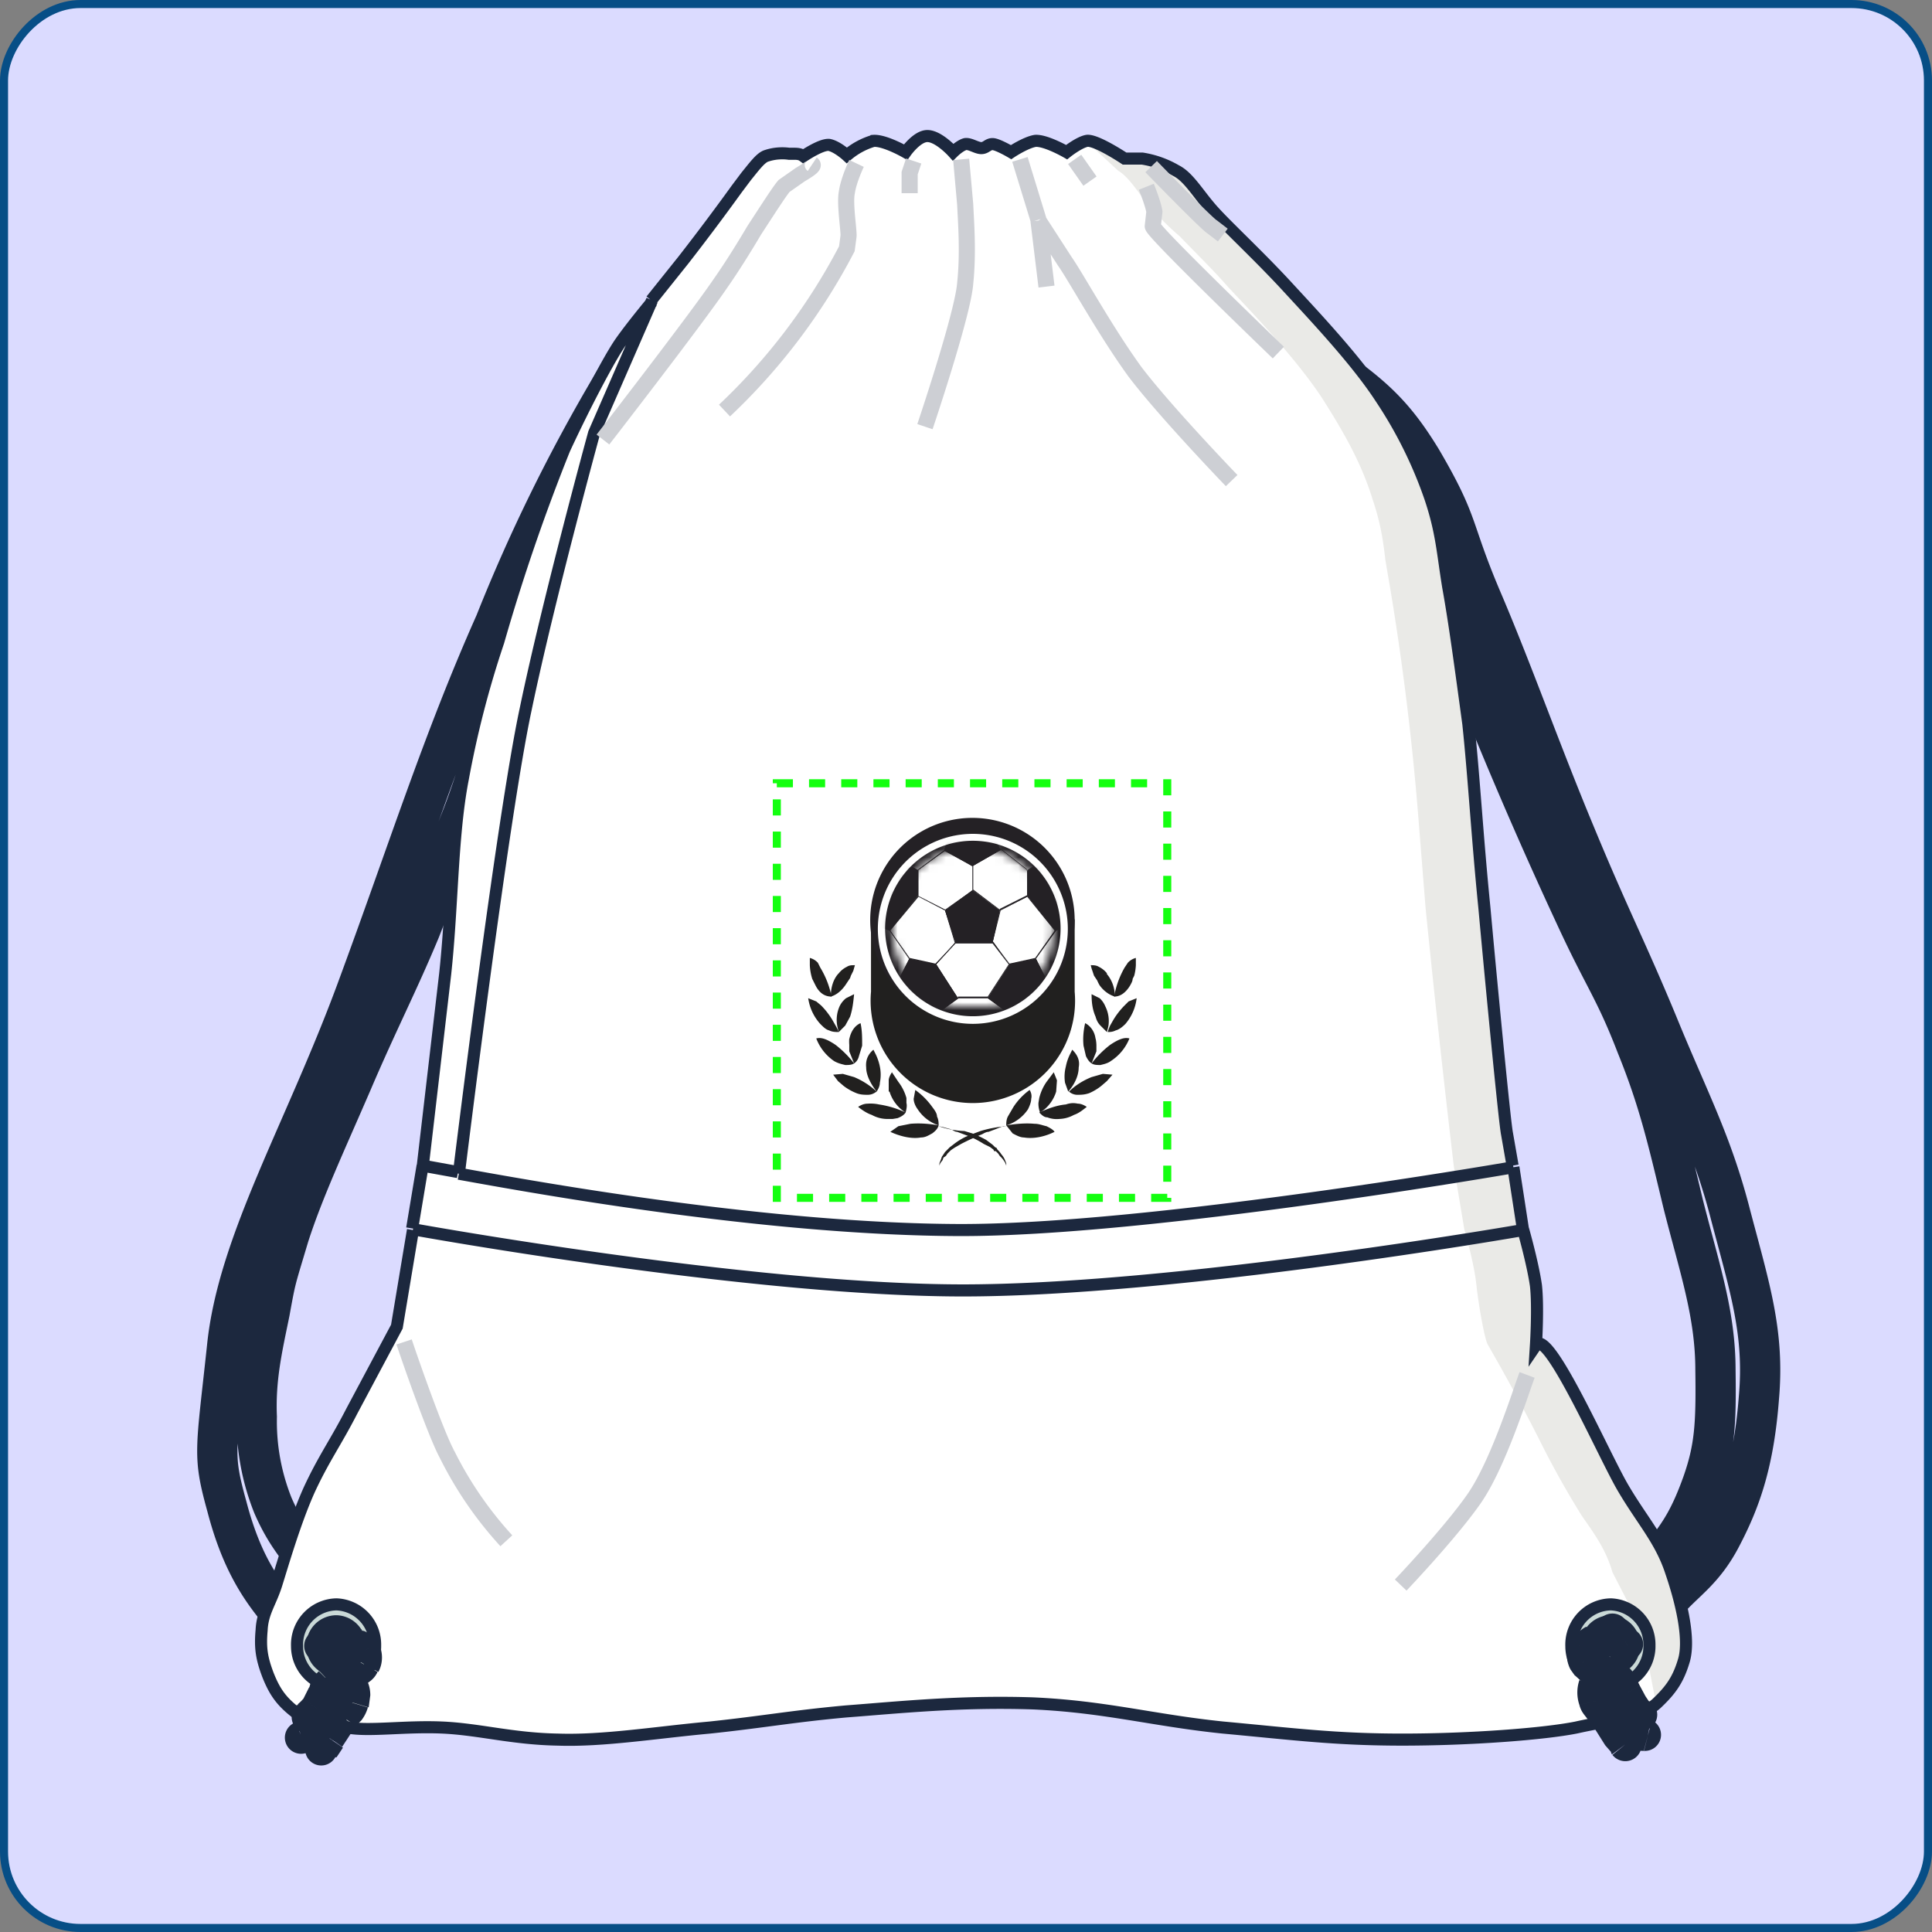
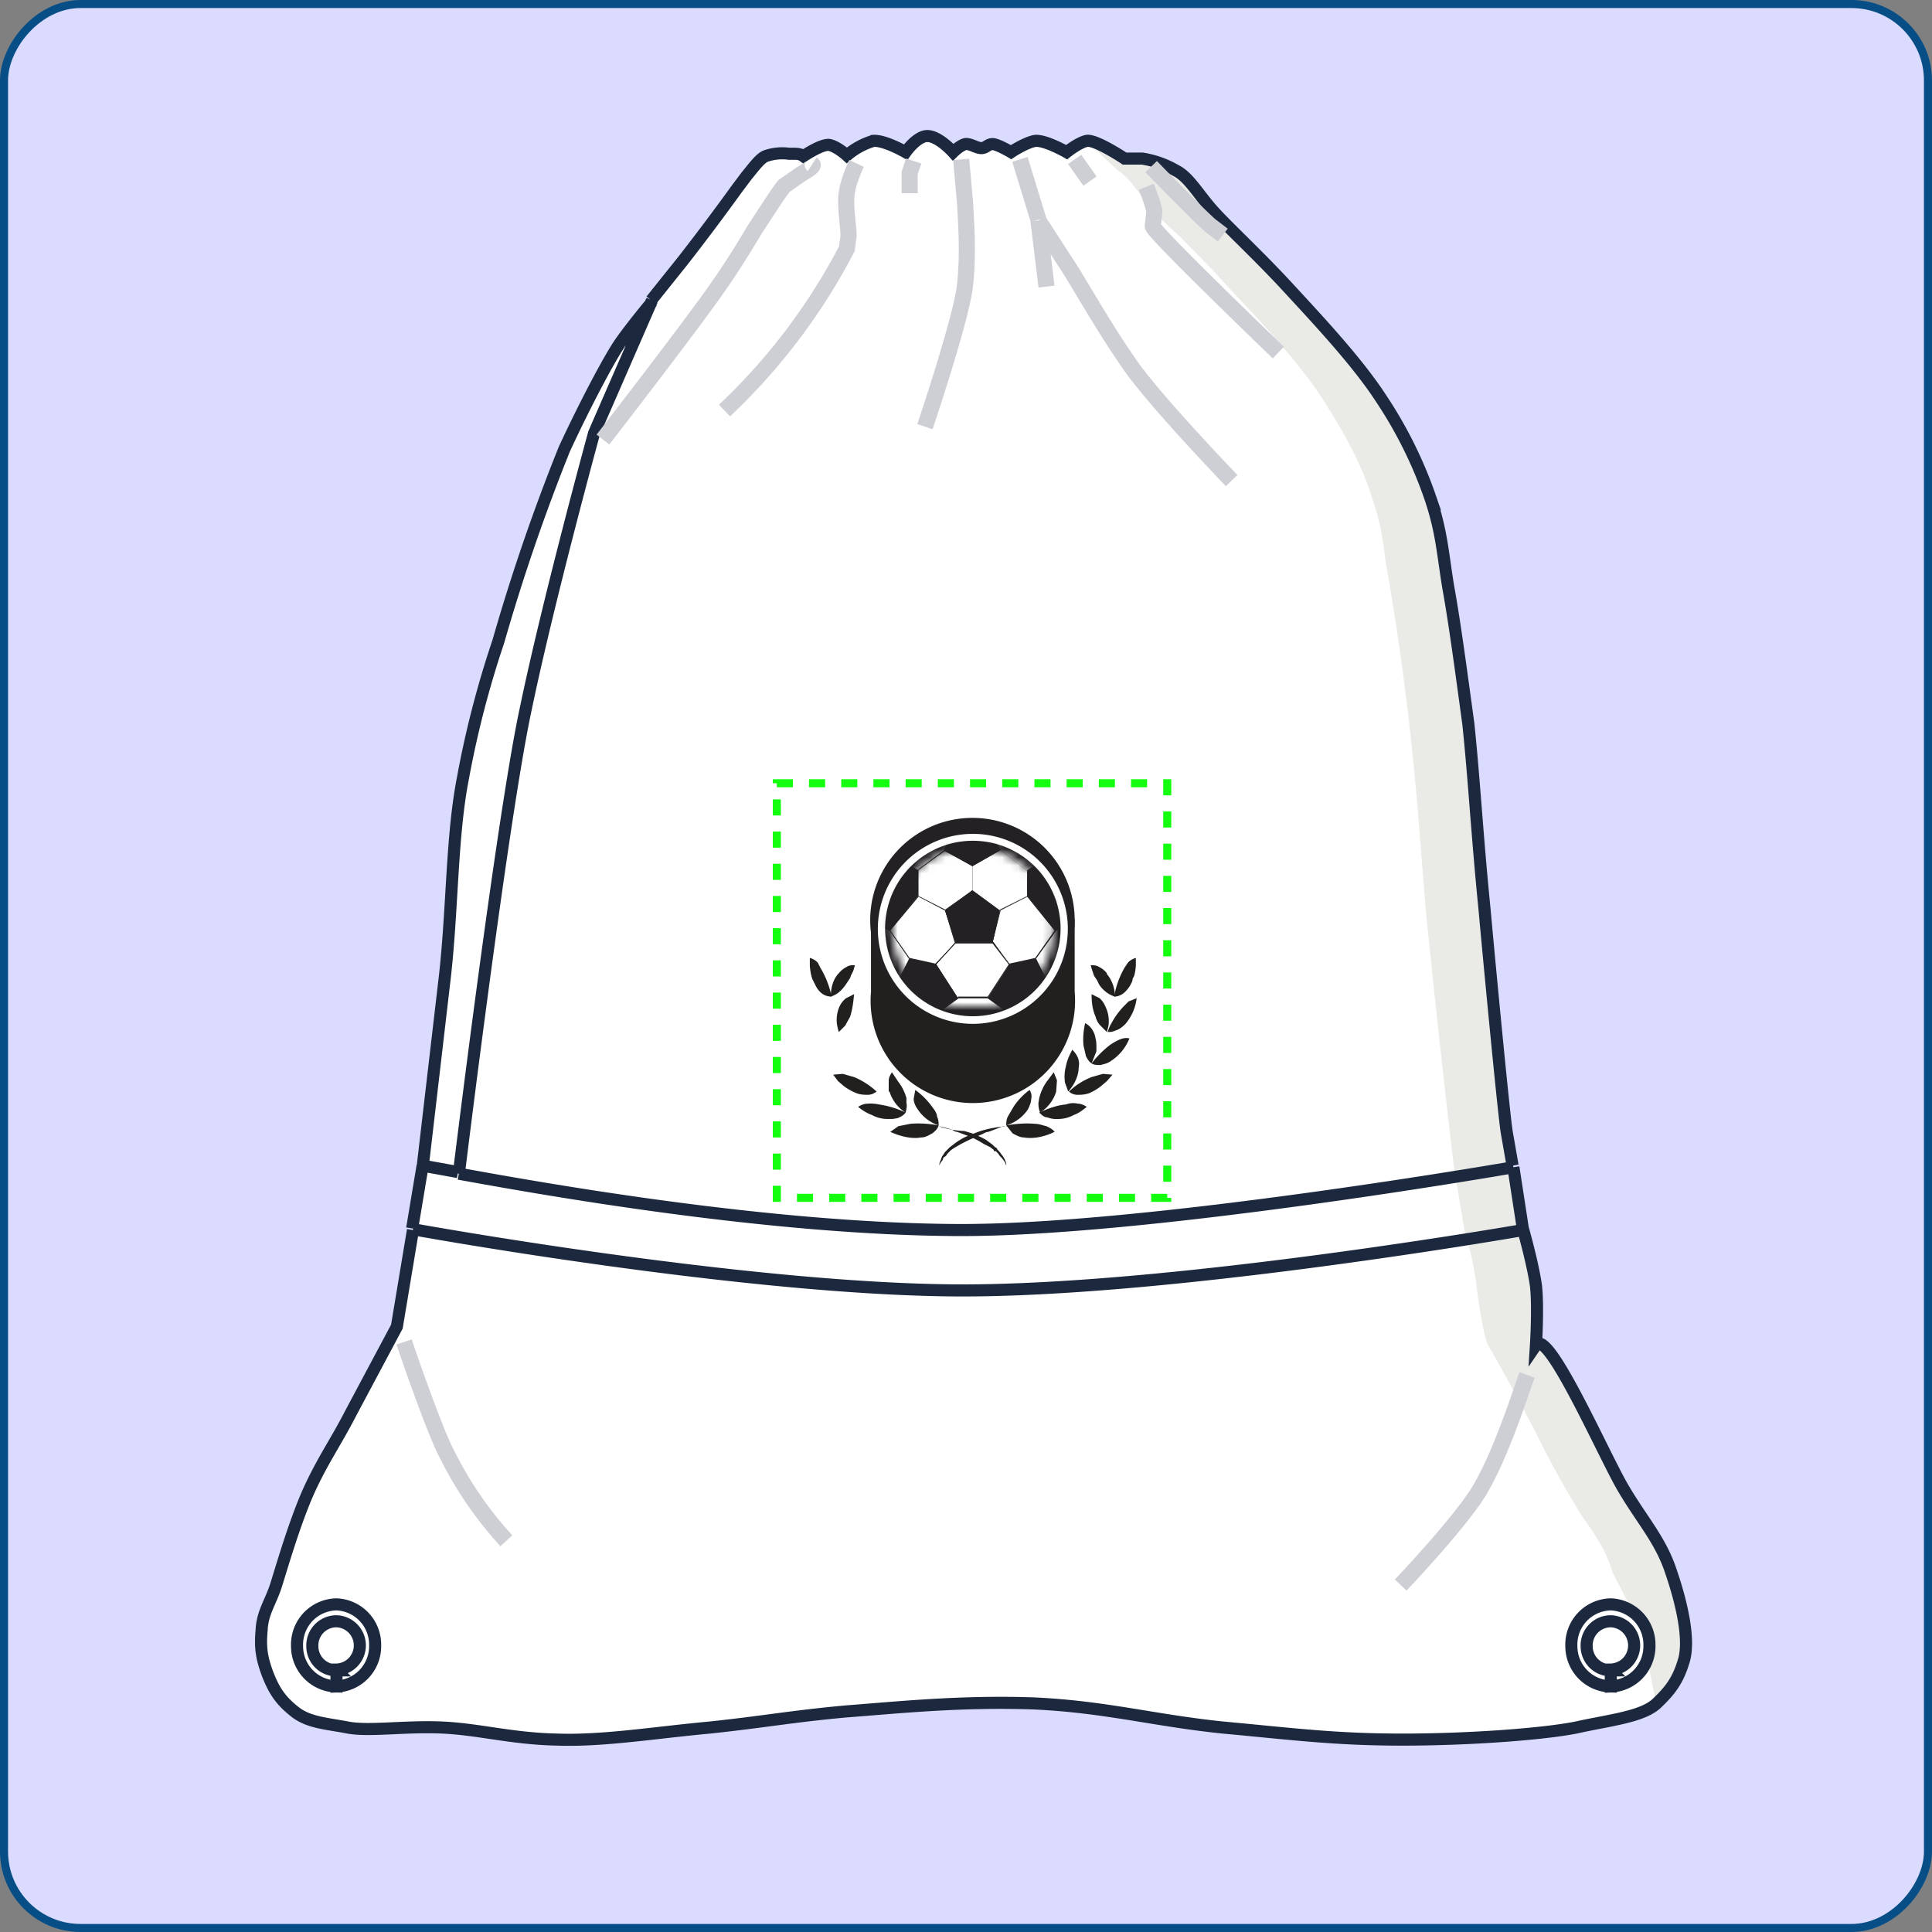
<svg xmlns="http://www.w3.org/2000/svg" fill="none" height="240" width="240">
  <rect width="100%" height="100%" fill="#808080" stroke="none" />
  <rect transform="matrix(-1 0 0 1 239 0)" rx="9.5" fill="#DBDBFF" y=".5" x="-.5" height="239" width="239" />
  <rect transform="matrix(-1 0 0 1 239 0)" rx="9.5" stroke="#074E86" y=".5" x="-.5" height="239" width="239" />
-   <path d="M206.9 199.2c2.2-2.7 4.7-3.9 7-8.4 2.4-4.6 4-9.3 4.6-17.2.7-8-1.1-13.5-3.5-22.6-2.3-9-5.2-14.3-9-23.6-3.8-9.2-6-13.3-10.3-23.7-4.3-10.3-7.8-20.3-11.7-29.4-3.8-9-2.6-9-7.4-17.2-5-8.2-8.3-9.4-21.4-18.6m-58-1.8c-6.8 4.2-15.4 1.4-21.1 11a211 211 0 0 0-14.6 29.7C55 92 50.8 105.4 44.3 123s-14.8 31.4-16.1 44.4c-1.4 13.1-1.8 13.3 0 19.8 1.7 6.5 4 10 6.5 13m170.2-5.2c1.6-2.2 1-.9 2.4-2.8 1.5-2 2.7-3.8 4.2-8 1.5-4.3 1.7-7.2 1.6-14 0-7-2-12.7-4-20.6-1.9-7.9-3-12.8-5.8-19.7-2.7-7-4-8.3-7.6-16.1a572 572 0 0 1-10.5-24c-3.3-8.2-1.4-11-7-18.3m-105-6c-10 13.7-11.9 25.8-15.7 35.7-3.9 9.9-2.7 7.7-5.3 14.3-2.7 6.5-5.3 11.5-8.5 19-3.2 7.4-6 13.4-7.8 19-1.7 5.7-1.6 5.1-2.4 9.5-.9 4.4-1.8 8.2-1.6 13a28 28 0 0 0 2 11c1.6 3.7 3.3 5.5 5.2 8" stroke-width="5" stroke-linejoin="round" stroke="#1C283E" />
  <path d="M33.2 208c.8 2 1.6 3.2 3.4 4.6 1.7 1.3 3.9 1.4 6.5 1.9s7.1-.2 11.7 0 8.7 1.4 14.4 1.5c5.6.2 12.3-.9 18.9-1.5 6.6-.7 10.3-1.4 16.9-2 6.6-.5 14.1-1.3 23.2-1 9 .4 14.9 2.1 23.6 3 8.7.8 13.9 1.5 22.3 1.5 8.5 0 17.6-.7 21.6-1.5 4-.9 8.2-1.3 10-3 1.8-1.7 2.7-3 3.4-5.4.7-2.5-.2-6.8-1.6-10.9-1.3-4-3.6-6.4-6-10.5s-9.3-19.9-10.8-17.7c0 0 .3-4.7 0-7.4-.4-2.8-1.6-7-1.6-7l-1.3-7.7-.6-4c-.3-1.5-2-19.2-2.8-28-.9-9-1.3-16.3-2-22.9-.9-6.6-1.7-12.6-2.5-17-.7-4.3-.8-6.8-2.2-11a53.8 53.8 0 0 0-6.2-12.5c-3-4.6-8.1-10-11.6-13.8-3.5-3.8-7.4-7.4-9.2-9.4-1.8-2-3-4.2-4.6-5a12 12 0 0 0-4.2-1.5h-2.2s-3.6-2.4-4.7-2.2c-1 .2-2.5 1.4-2.5 1.4s-2.6-1.5-3.9-1.4c-1.2.2-3 1.4-3 1.4s-1.7-1-2.3-1c-.6 0-.8.5-1.4.5-.6 0-1.4-.6-2-.5-.7.2-1.5 1-1.5 1s-1.8-2-3.2-2c-1.3 0-2.7 2-2.7 2s-2.6-1.5-4-1.4a9 9 0 0 0-3.3 1.8S104 18.2 103 18c-1-.1-3.2 1.4-3.2 1.4-.4-.3-.8-.3-1.3-.3H98c-.7-.1-1.8-.1-2.9.3-.7.3-1.5 1.4-2.4 2.5l-1.2 1.6a303.4 303.4 0 0 1-6.6 8.8l-4 5-3.8 5c-1.4 2.1-4.5 8-7 13.4a246 246 0 0 0-9 26.8c-1.5 4.9-2.6 8.4-3.6 14.1-.8 4.1-1 8.7-1.4 13.7-.2 3.3-.4 7-.8 10.7l-2.8 24-1.3 7.7-2 12-5.6 10.5c-2 3.9-3.5 5.9-5.3 9.8-1.8 4-3.4 9.6-4.1 11.8-.7 2.2-1.7 3.4-1.8 5.6-.2 2.2 0 3.5.8 5.6Z" fill="#fff" />
  <path clip-rule="evenodd" d="m135 17.6 3.9 3.6c1 .6 1.8 1.7 2.7 2.9a33.4 33.4 0 0 0 5 5.3c1.8 1.9 4 4 6 6.3l1.6 1.7c3.4 3.6 7.5 8.2 10 12 3 4.7 5 8.4 6.3 12.6 1 3 1.3 5 1.6 7.6l.6 3.5a337.6 337.6 0 0 1 3.6 29.8l.8 10a1867.3 1867.3 0 0 0 3.5 32l1.3 7.8s1.2 4.1 1.5 6.9c.3 2.7 1 6.6 1.4 7.4.4.7 3.7 6.4 6.7 12.4a112 112 0 0 0 5 8.9c1.6 2.3 3 4.2 3.8 7l3.6 7 1.8 9.2c1.8-1.7 2.7-3 3.4-5.4.7-2.5-.2-6.8-1.6-10.9-.9-2.7-2.2-4.6-3.7-6.9l-2.3-3.6-2.7-5.3c-3-6-7-14-8.2-12.4 0 0 .4-4.7 0-7.4-.3-2.8-1.5-7-1.5-7l-1.3-7.7-.6-4c-.3-1.5-2-19.2-2.8-28l-.9-10a344.2 344.2 0 0 0-3.6-29.8l-.5-3.5a41.3 41.3 0 0 0-8-20.1 75 75 0 0 0-10-12l-1.5-1.8-6.1-6.3-3-3.1c-.8-.7-1.4-1.5-2-2.2-.9-1.2-1.7-2.3-2.7-2.9a12 12 0 0 0-4.2-1.4h-2.2s-3.6-2.4-4.7-2.2Z" fill-rule="evenodd" fill="#EAEAE7" />
-   <path d="M44.7 204.4a3 3 0 0 0-3-3 3 3 0 0 0-2.8 3 3 3 0 0 0 2.9 3v2.1a5 5 0 0 1-4.9-5 5 5 0 0 1 4.9-5.2 5 5 0 0 1 4.8 5.1 5 5 0 0 1-4.8 5.1v-2a3 3 0 0 0 2.9-3Zm158.3 0a3 3 0 0 0-3-3 3 3 0 0 0-2.8 3 3 3 0 0 0 2.9 3v2.1a5 5 0 0 1-4.9-5 5 5 0 0 1 4.9-5.2 5 5 0 0 1 4.8 5.1 5 5 0 0 1-4.8 5.1v-2a3 3 0 0 0 2.9-3Z" fill="#CAD9D7" />
  <path d="M41.8 207.5a3 3 0 0 1-3-3 3 3 0 0 1 3-3.1 3 3 0 0 1 2.9 3 3 3 0 0 1-3 3Zm0 0v2m0 0a5 5 0 0 1-4.9-5 5 5 0 0 1 4.9-5.2 5 5 0 0 1 4.8 5.1 5 5 0 0 1-4.8 5.1Zm158.3-2a3 3 0 0 1-3-3 3 3 0 0 1 3-3.1 3 3 0 0 1 2.9 3 3 3 0 0 1-3 3Zm0 0v2m0 0a5 5 0 0 1-4.9-5 5 5 0 0 1 4.9-5.2 5 5 0 0 1 4.8 5.1 5 5 0 0 1-4.8 5.1ZM52.5 145l2.8-24c.4-3.7.6-7.3.8-10.6.3-5 .6-9.6 1.4-13.7a122.2 122.2 0 0 1 4.4-17 246 246 0 0 1 8.2-23.9c2.5-5.4 5.6-11.3 7-13.3 1.4-2 3.9-5 3.9-5M52.5 144.8l-1.3 7.8m1.3-7.8 4.4.8m131-.8-.7-4c-.3-1.5-2-19.2-2.8-28-.9-9-1.3-16.3-2-22.9-.9-6.6-1.7-12.6-2.5-17-.7-4.3-.8-6.8-2.2-11a53.8 53.8 0 0 0-6.2-12.5c-3-4.6-8.1-10-11.6-13.8-3.5-3.8-7.4-7.4-9.2-9.4-1.8-2-3-4.2-4.6-5a12 12 0 0 0-4.2-1.5h-2.2s-3.6-2.4-4.7-2.2c-1 .2-2.5 1.4-2.5 1.4s-2.6-1.5-3.9-1.4c-1.2.2-3 1.4-3 1.4s-1.7-1-2.3-1c-.6 0-.8.5-1.4.5-.6 0-1.4-.6-2-.5-.7.2-1.5 1-1.5 1s-1.8-2-3.2-2c-1.3 0-2.7 2-2.7 2s-2.6-1.5-4-1.4a9 9 0 0 0-3.3 1.8S104 18.2 103 18c-1-.1-3.2 1.4-3.2 1.4-.4-.3-.8-.3-1.3-.3H98c-.7-.1-1.8-.1-2.9.3-.7.3-1.5 1.4-2.4 2.5l-1.2 1.6a303.4 303.4 0 0 1-6.6 8.8l-4 5M188 145s-45.4 7.9-69 7.8c-23.4-.1-51-5-62-7m131-.8 1.2 7.8m-137.9 0-2 12-5.6 10.5c-2 3.9-3.5 5.9-5.3 9.8-1.8 4-3.4 9.6-4.1 11.8-.7 2.2-1.7 3.4-1.8 5.6-.2 2.2 0 3.5.8 5.6.8 2 1.6 3.2 3.4 4.6 1.7 1.3 3.9 1.4 6.5 1.9s7.1-.2 11.7 0 8.7 1.4 14.4 1.5c5.6.2 12.3-.9 18.9-1.5 6.6-.7 10.3-1.4 16.9-2 6.6-.5 14.1-1.3 23.2-1 9 .4 14.9 2.1 23.6 3 8.7.8 13.9 1.5 22.3 1.5 8.5 0 17.6-.7 21.6-1.5 4-.9 8.2-1.3 10-3 1.8-1.7 2.7-3 3.4-5.4.7-2.5-.2-6.8-1.6-10.9-1.3-4-3.6-6.4-6-10.5s-9.3-19.9-10.8-17.7c0 0 .3-4.7 0-7.4-.4-2.8-1.6-7-1.6-7m-137.9 0s41.2 7.5 67.8 7.6c26.6.1 70.1-7.5 70.1-7.5m-132.2-7s5.4-44.2 8.3-57.7c2.8-13.5 8.5-34.3 8.5-34.3L81 37.3" stroke-width="1.5" stroke="#1C283E" />
  <path d="M174 196.9s6.1-6.4 9.1-10.7c3-4.3 5.7-13 6.6-15.4m-139.5-4.1c1 3 4 11.5 5.3 13.9a46.5 46.5 0 0 0 7.4 10.8m38-171c.3.2-.5.7-1.5 1.3l-2 1.4c-.6.7-2 2.9-3.7 5.5-1.3 2.2-2.8 4.6-4.2 6.6-3.2 4.7-14.6 19.4-14.6 19.4m31.5-34.3s-1 2.1-1.2 3.6c-.3 1.4.3 4.9.2 5.5l-.2 1.5A75.5 75.5 0 0 1 90 51m23.5-31-.5 1.5V24m6.4-4.2.5 5.6c.1 2.2.4 6 0 9.8-.3 3.9-5 17.8-5 17.8m11.8-33.2 2.3 7.5m4.5-7.5 1.9 2.7m7.6-1.8s7 7.2 7.6 7.5l1.3 1m-9.5-6c.4 1 .9 2.4 1 3.1l-.2 1.8c0 .7 15.6 15.7 15.6 15.7M129 27.4l1 8.2m-1-8.2 3.3 5.1c1.4 2 5 8.6 8.7 13.7 3.8 5 12 13.5 12 13.5" stroke-width="2" stroke="#CDCFD4" />
-   <path d="M43.7 202.3a2 2 0 1 0-4 1l2-.5 2-.5Zm.6 2 .7-1.9-.7 1.9Zm-1.6 0 1.1 1.6-1.1-1.6Zm1.2 7.2 2 .6-2-.6Zm-3 4.4 1.7 1.1-1.6-1Zm-2.3-.1a2 2 0 1 0 3.1 2.4l-1.5-1.2-1.6-1.2Zm6.6-9.1 1.8 1-1.8-1ZM41 209l-1.4-1.4L41 209Zm-.8 1.6 1.7 1-1.7-1Zm-3.3 1.2a2 2 0 1 0 2.7 3l-1.4-1.5-1.3-1.5Zm0 2.1a2 2 0 0 0 1 3.9l-.5-2-.5-1.9Zm4.8-2.8 2 .7-2-.7Zm-.8-8.3a2 2 0 1 0-1.9 3.5l1-1.8 1-1.7Zm161.4.2a2 2 0 1 0-4-1l2 .5 2 .5Zm-4.5 1-.7-1.9.7 2Zm1.6 0-1.2 1.7 1.2-1.7Zm-1.2 7.3-2 .5 2-.5Zm2.9 4.3-1.7 1.2 1.7-1.2Zm-.8 2.4a2 2 0 1 0 3.2-2.5l-1.6 1.2-1.6 1.3Zm-3.5-11.6-1.7 1 1.7-1Zm4.3 2.3 1.4-1.4-1.4 1.4Zm.8 1.7-1.8 1 1.8-1Zm.6 4.1a2 2 0 0 0 2.7-3l-1.4 1.6-1.3 1.4Zm1.7 3a2 2 0 0 0 1-3.8l-.5 1.9-.5 2Zm-3.9-6.6-1.9.6 2-.6Zm2.8-4.9a2 2 0 0 0-2-3.5l1 1.8 1 1.7Zm-161.4-3.2-2 .4a3.9 3.9 0 0 0 2.5 2.8l.7-1.8.7-2a.3.3 0 0 1 0 .2v-.1l-1.9.5Zm1.2 1.4-.7 1.8a4.6 4.6 0 0 0 2.2.3h.2l-.3-2-.4-2a1 1 0 0 1-.3 0l-.7 1.9Zm1.4 0 .6-1.8a7.6 7.6 0 0 0-.7-.2c-.4 0-1.1-.2-1.9 0l.6 2 .6 1.9c-.2 0-.2 0 0 0l.8-1.8Zm-1.4 0-.6-2-.7.4 1 1.7 1.2 1.6-.3.2-.6-2Zm-.2 0-1.1-1.6a3 3 0 0 0-1 1.3 5 5 0 0 0-.5 1.7 6.9 6.9 0 0 0 0 .3l2 .1 2 .1a3.1 3.1 0 0 1 0-.5l-.3.3-1.1-1.6ZM42 206l-2 .6.7 2 1.9-.5 1.9-.6-.6-2-2 .5Zm.6 2-1.3 1.6a4 4 0 0 1 .6.6c0 .1 0 .1 0 0l1.9-.6 1.9-.6c-.3-.8-.8-1.5-1.1-1.8a9 9 0 0 0-.7-.6l-1.3 1.5Zm1.2 1.6-2 .6.2.3-.1.5 1.9.5 2 .6.2-1.5c0-.6-.1-1.1-.3-1.6l-2 .6Zm0 2-2-.6v.1l-.9 1 1.7 1.2 1.6 1.1.7-.7c.3-.4.6-.9.8-1.6l-2-.6Zm-1.2 1.7-1.7-1.1-1.6 2.5 1.6 1.2 1.6 1.1 1.7-2.6-1.6-1ZM41 216l-1.6-1.2-.6.8-.2.2 1.6 1.3 1.5 1.2h.1a56 56 0 0 0 .8-1.2L41 216Zm3.3-11.6-.8 1.8c.2.1 0 0 0-.1l1.7-1 1.8-1a3.7 3.7 0 0 0-1.8-1.5h-.1a.3.3 0 0 1-.1-.1l-.7 1.9Zm1 .7-1.8 1v-.4l1.7 1 1.8 1c.6-1.1.6-2.5 0-3.6l-1.8 1Zm0 1.7-1.8-1a1.1 1.1 0 0 1 .3-.3h-.1l-.5.3 1 1.7 1.1 1.7h.2l.4-.3a3 3 0 0 0 1-1.2l-1.7-1Zm-1 .7-1.1-1.7-.2.1a7.7 7.7 0 0 1-.8.3H42l.6 2 .6 1.9h.2a16 16 0 0 0 1.8-.9l-1-1.7ZM41 209l1.4 1.4h.1a3.2 3.2 0 0 1 .8-.4l-.6-2-.6-1.8a6.3 6.3 0 0 0-.9.3c-.4.2-1.1.5-1.6 1L41 209Zm0 0-1.4-1.4c-.5.5-.8 1-1 1.4l-.2.7 1.8 1 1.7.9.3-.7.1-.2v-.2l.1-.1L41 209Zm-.8 1.6-1.8-1-.7 1.4 1.6 1.2 1.6 1.1c.5-.6.8-1.4 1-1.7l-1.7-1Zm-.9 1.6-1.6-1.2a5.5 5.5 0 0 1-.7.7v.1h-.1l1.3 1.5 1.4 1.5.1-.1a14.2 14.2 0 0 0 1.2-1.4l-1.6-1.1Zm-2 3.7.5 1.9h.4a11.4 11.4 0 0 0 2.3-1l-1-1.7-1.2-1.7-.8.4H37v.1l.4 2Zm2-.8 1.1 1.7a7 7 0 0 0 2.3-2.5l-1.7-1-1.7-1a3 3 0 0 1-1 1.1l1 1.7Zm1.7-1.8 1.7 1c.4-.6.5-1 .6-1.5l.3-1-1.9-.7-1.9-.6-.3 1.3-.2.5 1.7 1Zm.7-2.2 2 .7a195.2 195.2 0 0 0 .8-2.8v-.3l-1.8-.6-2-.6a452.7 452.7 0 0 0-.9 3l2 .6Zm-1.7-6.6-1 1.8a9.3 9.3 0 0 1 1.6 1v.1l1.5-1.4 1.4-1.3v-.1a9 9 0 0 0-.7-.6c-.4-.3-1-.8-1.9-1.2l-1 1.7Zm160.3-2-2-.5v.1h.1l.7 1.8.7 1.9c1-.4 2-1.3 2.5-2.8l-2-.5Zm-1.2 1.4-.6-1.9h-.3l-.4 2-.4 2h.3a4.7 4.7 0 0 0 2.1-.2l-.7-1.9Zm-1.3.1.7 1.9h.1c.2 0 .1 0 0 0l.5-2 .6-2H198a5 5 0 0 0-.5.1h-.2v.1l.6 2Zm1.3-.1-.6 2c0-.1-.1-.2-.3-.2l1.2-1.7 1-1.7-.7-.3-.6 1.9Zm.3.1-1.2 1.7a1.3 1.3 0 0 1-.3-.4v.1a2.8 2.8 0 0 1 0 .5l2-.1h2v-.2a5.5 5.5 0 0 0 0-1 5 5 0 0 0-.4-1 3 3 0 0 0-1-1.3l-1.1 1.7Zm.6 1.8-2-.6-.6 2 2 .6 1.9.6.6-2-2-.6Zm-.6 2-1.3-1.5h-.1a6.2 6.2 0 0 0-.6.7c-.3.3-.9 1-1.1 1.7l1.9.7 1.9.6a2.8 2.8 0 0 1 .5-.6l-1.2-1.6Zm-1.2 1.6-2-.7a4.8 4.8 0 0 0 0 3.1l2-.5 1.9-.6a2 2 0 0 1-.1-.4v-.3l-1.8-.6Zm0 1.9-2 .5c.2.8.6 1.2.9 1.6l.6.8 1.7-1.1 1.6-1.2-.8-1-.1-.1-2 .5Zm1.2 1.8-1.7 1 1.7 2.7 1.7-1.2 1.6-1.2-1.7-2.5-1.6 1.2Zm1.7 2.5-1.7 1.2.7.8.1.3h.1l1.6-1.2 1.6-1.2-.2-.3c-.2-.1-.4-.4-.6-.8l-1.6 1.2Zm-3.3-11.6-.7-1.9h-.1a3.7 3.7 0 0 0-.6.4c-.4.2-1 .6-1.3 1.3l1.7 1 1.8 1-.1.1-.7-1.9Zm-1 .8-1.7-1a3.8 3.8 0 0 0 0 3.6l1.7-1 1.8-1v.4l-1.8-1Zm0 1.6-1.7 1 .5.7.6.5.4.2h.1l1.1-1.6 1-1.7-.4-.3h-.1a.9.9 0 0 1 .2.2l-1.7 1Zm1 .8-1 1.7a7.9 7.9 0 0 0 1.8.8h.1l.7-1.9.6-1.9h-.2a13.4 13.4 0 0 1-1-.4l-1 1.7Zm3.3 1.5 1.4-1.4a9.1 9.1 0 0 0-2.5-1.4l-.6 2-.6 1.8a5.4 5.4 0 0 1 .8.4l1.5-1.4Zm0 0-1.5 1.4v.1l.1.2a13.4 13.4 0 0 0 .4 1l1.8-1 1.8-1-.3-.6c-.2-.4-.4-1-.9-1.5l-1.4 1.4Zm.8 1.7-1.8 1 1 1.7 1.6-1.2 1.7-1.2-.7-1.3-1.8 1Zm.8 1.5-1.6 1.2 1 1 .3.3a5.6 5.6 0 0 0 0 .1h.1l1.3-1.4 1.4-1.5-.1-.1-.3-.2-.4-.6-1.7 1.2Zm2 3.7.4-2h-.1a7.4 7.4 0 0 1-1.2-.4l-1 1.6-1.2 1.7a7.6 7.6 0 0 0 2.3 1h.3l.5-1.9Zm-2-.8 1.1-1.6a3 3 0 0 1-1-1.2l-1.7 1-1.8 1a7 7 0 0 0 2.3 2.5l1.1-1.7Zm-1.6-1.7 1.7-1-.2-.5-.4-1.3-1.9.6-1.9.6.3 1 .6 1.6 1.8-1Zm-.8-2.2 2-.6a156 156 0 0 1-1-2.7v-.3l-2 .5-1.8.6v.4l.3.8.6 2 2-.7Zm1.8-6.6-1-1.8a13.4 13.4 0 0 0-2.5 1.9l1.4 1.4 1.4 1.4.3-.3 1.4-.9-1-1.7Z" fill="#1C283E" />
  <path d="M96.5 97.3H145v51.5H96.5z" stroke-dasharray="2 2" stroke="#14FF10" />
  <path d="M133.5 114.2v9a12.7 12.7 0 1 1-25.3 0v-9h25.3Zm-19.1 27.1c.6 0 1-.3 1.4-.5.4-.3.7-.6.8-1-1.1-.2-2.3-.3-3.5-.2l-1.5.3-1 .7c1.3.6 2.7.9 3.8.7Z" fill="#21201F" />
  <path d="M114 137.8a5 5 0 0 0 2.6 2c0-.3 0-.7-.2-1.1 0-.4-.3-.8-.6-1.2a9.1 9.1 0 0 0-2.1-2.1l-.2 1.1c0 .4.2.9.5 1.3Zm-4 1.2h.9l.6-.1c.5-.2.8-.4 1-.7a12 12 0 0 0-3.3-1 5 5 0 0 0-1.4-.1c-.5 0-.9.2-1.2.4.5.4 1.1.8 1.7 1a4 4 0 0 0 1.8.5Zm.5-3.4c.3 1 1 2 2 2.6.1-.4.2-.8.1-1.2v-.6a5.8 5.8 0 0 0-1-2l-.8-1.2c-.2.3-.4.7-.4 1v1.4Zm-4.1.2c.5.2 1 .2 1.4.2.5 0 .8-.2 1.1-.4a9.5 9.5 0 0 0-2.8-1.8l-1.4-.4-1.2.1.6.8.7.6a6.7 6.7 0 0 0 1.6.9Z" fill="#21201F" />
-   <path d="M107.6 132.6c0 1 .6 2.1 1.3 3 .2-.3.4-.7.4-1.1a5 5 0 0 0 0-2 6.4 6.4 0 0 0-.5-1.5l-.3-.6c-.6.5-1 1.2-.9 2.2Zm-4-.8c.5.3 1 .4 1.4.5.4 0 .8 0 1.1-.2a13 13 0 0 0-2.3-2.3c-.9-.6-1.7-1-2.4-.8a6 6 0 0 0 2.2 2.8Zm1.9-2.8a5 5 0 0 0 0 .8v.8l.6 1.5c.3-.2.5-.5.6-.9l.4-1.3c0-1 0-1.9-.2-2.8-.7.3-1.2 1-1.4 2Zm-3.6-1.8c.4.4.7.7 1.1.8.4.2.8.2 1.2.2a8 8 0 0 0-.4-.8l-.4-.7a9.4 9.4 0 0 0-1.4-1.8l-.6-.5-1-.4a6 6 0 0 0 1.5 3.2Z" fill="#21201F" />
  <path d="M104.3 125a4.1 4.1 0 0 0-.3 2.4 7.1 7.1 0 0 0 .2.8l.8-.8.6-1.1c.3-.9.4-1.8.5-2.8l-1 .5a2.8 2.8 0 0 0-.8 1Zm-3-2.6c.5 1 1.2 1.4 2 1.4a11.1 11.1 0 0 0-1.4-3.6l-.3-.6a2 2 0 0 0-1-.6v.9a6.6 6.6 0 0 0 .3 1.7l.4.8Z" fill="#21201F" />
  <path d="M104.1 121c-.6.7-.9 1.7-.9 2.8.7-.2 1.3-.7 1.8-1.4l.4-.6.2-.3.1-.3.3-.6.2-.7c-.4 0-.7 0-1 .2a2.9 2.9 0 0 0-1 .8Zm12.5 18.9a11 11 0 0 0 3.2.6l1 .3a14.5 14.5 0 0 1 1.7.8l.8.6.3.3.2.1.1.2a3.5 3.5 0 0 1 .5.6 2.7 2.7 0 0 1 .4.6l.2.5v.4-.1l-.1-.3a3.8 3.8 0 0 0-.5-.7l-.2-.2-.2-.3-.3-.3h-.2l-.1-.2-.4-.3-.8-.4a11.9 11.9 0 0 0-1.7-.9l-.8-.3-.8-.3c-.3 0-.5-.2-.7-.3l-1.1-.3-.5-.1Zm10.6 1.4c-.5 0-1-.3-1.4-.5l-.8-1c1.2-.2 2.4-.3 3.5-.2.6 0 1 .2 1.5.3.4.2.8.4 1 .7-1.2.6-2.6.9-3.8.7Zm.5-3.5a5 5 0 0 1-2.7 2c0-.3 0-.7.2-1.1l.7-1.2a8 8 0 0 1 2-2.1c.2.3.3.7.2 1.1 0 .4-.2.9-.4 1.3Zm3.9 1.2a3.2 3.2 0 0 1-1.5-.2c-.4 0-.7-.3-1-.6 1.1-.5 2.2-.9 3.3-1 .6-.2 1-.2 1.5-.1.4 0 .8.2 1.1.4-.5.4-1 .8-1.6 1a4 4 0 0 1-1.8.5Z" fill="#21201F" />
  <path d="M131.2 135.6c-.3 1-1 2-2 2.6a3 3 0 0 1-.2-1.2l.1-.6a6 6 0 0 1 .9-2l.9-1.2.4 1-.1 1.4Zm4.1.2c-.6.2-1 .2-1.5.2-.4 0-.8-.2-1-.4.8-.8 1.8-1.4 2.8-1.8l1.4-.4 1.2.1-.7.8-.7.6a6.6 6.6 0 0 1-1.5.9Zm-1.3-3.2c0 1-.5 2.1-1.3 3l-.4-1.1a5 5 0 0 1 .1-2 6.1 6.1 0 0 1 .5-1.5l.3-.6c.5.5 1 1.2.8 2.2Zm4-.8c-.4.3-.9.4-1.3.5-.4 0-.8 0-1.1-.2a12.7 12.7 0 0 1 2.3-2.3c.9-.6 1.7-1 2.4-.8a6 6 0 0 1-2.3 2.8Zm-1.9-2.8a4.5 4.5 0 0 1 .1.8v.8l-.6 1.5c-.3-.2-.5-.5-.7-.9l-.3-1.3c-.1-1 0-1.9.2-2.8.6.3 1.2 1 1.3 2Zm3.7-1.8c-.4.4-.8.7-1.2.8-.4.2-.7.2-1 .2a7.2 7.2 0 0 1 .3-.8l.4-.7a9.4 9.4 0 0 1 1.4-1.8l.5-.5 1-.4a6 6 0 0 1-1.4 3.2Zm-2.5-2.2a4.1 4.1 0 0 1 .4 2.4 8.1 8.1 0 0 1-.2.8l-.8-.8c-.3-.3-.5-.7-.6-1.1-.4-.9-.5-1.8-.5-2.8l1 .5a2.8 2.8 0 0 1 .7 1Zm3.1-2.6c-.6 1-1.3 1.4-2 1.4a11.1 11.1 0 0 1 1.3-3.6l.4-.6a2 2 0 0 1 1-.6v.9a6.5 6.5 0 0 1-.2 1.3l-.2.4c0 .3-.2.6-.3.8Z" fill="#21201F" />
  <path d="M137.5 121c.6.7 1 1.7 1 2.8-.7-.2-1.4-.7-1.9-1.4a5 5 0 0 1-.3-.6l-.2-.3-.2-.3-.2-.6a5 5 0 0 1-.2-.7c.3 0 .7 0 1 .2a2.9 2.9 0 0 1 1 .8ZM125 139.9h-.4l-1 .4-.8.3c-.3 0-.6.2-.8.3a30.4 30.4 0 0 0-2.6 1.2l-.7.4a8 8 0 0 0-.6.4l-.1.1-.3.3-.2.3-.3.2-.1.3-.3.4-.1.3v.1-.4l.2-.5.1-.3.2-.3.2-.3.3-.3.2-.2.1-.1.4-.3a8 8 0 0 1 1.6-1l1-.4.8-.3a15.1 15.1 0 0 1 3.2-.6Z" fill="#21201F" />
  <path d="M133.5 114.3a12.7 12.7 0 1 1-25.4 0 12.7 12.7 0 0 1 25.4 0Z" fill="#242125" />
  <path d="M132.6 114.3a11.8 11.8 0 1 1-23.5 0 11.8 11.8 0 0 1 23.5 0Z" fill="#fff" />
  <path d="M131.7 114.3a10.9 10.9 0 1 1-21.7 0 10.9 10.9 0 0 1 21.7 0Z" fill="#242125" />
  <mask style="mask-type:luminance" maskUnits="userSpaceOnUse" y="104" x="110" height="21" width="21" id="a">
    <path d="M130.8 114.3a10 10 0 1 1-19.9 0 10 10 0 0 1 19.9 0Z" fill="#fff" />
  </mask>
  <g mask="url(#a)">
    <path d="m117.4 113-3.4-1.7v-3.2l3.3-2.5 3.5 2v3l-3.4 2.5Z" fill="#fff" />
    <path d="m117.4 113-3.3-1.7v-3.2l3.2-2.4 3.5 1.9v3l-3.4 2.4v.1l3.5-2.4v-3.2l-3.6-2-3.4 2.6v3.3l3.5 1.8v-.1Z" fill="#242125" />
    <path d="m118.7 117.1-2.4 2.7-3.3-.7-2.5-3.5 3.5-4.3 3.4 1.8 1.3 4Z" fill="#fff" />
    <path d="m118.7 117.1-2.5 2.6-3.2-.7-2.4-3.4 3.5-4.2 3.3 1.7 1.2 4h.1l-1.2-4-3.5-1.8-3.6 4.3 2.5 3.5 3.4.8 2.4-2.8Z" fill="#242125" />
    <path d="m113 119-2.3 4.7-4.6-1.3-1.2-4.3 2.2-3.8 3.4 1.3 2.5 3.5Z" fill="#fff" />
    <path d="m113 119-2.4 4.6-4.5-1.2-1-4.3 2-3.7 3.4 1.2 2.4 3.5h.1l-2.5-3.6-3.4-1.3-2.2 4 1.1 4.3 4.7 1.3 2.4-4.7h-.1Z" fill="#242125" />
    <path d="m128.6 119 2.3 4.7 4.7-1.3 1-4.3-2.1-3.8-3.4 1.3-2.5 3.5Z" fill="#fff" />
    <path d="M128.6 119v.1l2.3 4.7 4.7-1.3 1.1-4.4-2.2-3.9-3.4 1.3-2.5 3.6 2.6-3.5 3.3-1.2 2.1 3.7-1.1 4.3-4.5 1.2-2.3-4.5Z" fill="#242125" />
    <path d="m123.3 117.1 2 2.7 3.3-.7 2.5-3.5-3.5-4.3-3.4 1.8-.9 4Z" fill="#fff" />
    <path d="m123.3 117.1 2 2.8 3.4-.8 2.5-3.5-3.6-4.3-3.4 1.8-1 4h.1l1-4 3.3-1.7 3.4 4.2-2.4 3.4-3.2.7-2-2.6Z" fill="#242125" />
    <path d="m114 108.1-2.8-1.7v-3.2l4-2.5 2.8 3-.7 2-3.3 2.4Z" fill="#fff" />
    <path d="m114 108.1-2.8-1.8v-3l4-2.5 2.7 2.8-.6 2-3.4 2.5h.1l3.4-2.4.6-2-2.8-3.1-4 2.6v3.2l2.8 1.8Z" fill="#242125" />
    <path d="m127.6 108.2 2.8-1.8v-3.2l-4-2.5-3.1 3 1 2 3.3 2.5Z" fill="#fff" />
    <path d="m127.6 108.2 2.9-1.8v-3.2l-4.2-2.6-3.1 3 1 2 3.4 2.6-3.3-2.6-1-2 3-2.8 4 2.5v3l-2.7 1.8Z" fill="#242125" />
    <path d="m124.2 113 3.4-1.7v-3.1l-3.3-2.6-3.5 2v3l3.4 2.5Z" fill="#fff" />
-     <path d="M124.2 113v.1l3.4-1.7V108l-3.3-2.6-3.5 2v3.2l3.4 2.5v-.1l-3.3-2.5v-3l3.4-2 3.3 2.6v3.1l-3.4 1.7Z" fill="#242125" />
    <path d="M119 124h3.7l2.7-4.2-2-2.7h-4.7l-2.4 2.7 2.7 4.2Z" fill="#fff" />
    <path d="M119 124h3.7l2.7-4.2-2-2.8h-4.7l-2.5 2.8 2.7 4.2h.1l-2.7-4.2 2.4-2.6h4.6l2 2.6-2.6 4H119v.2Z" fill="#242125" />
    <path d="M119 131.6h3.7l4.4-4.4-4.4-3.2H119l-4.4 3.2 4.4 4.4Z" fill="#fff" />
    <path d="M119 131.6h3.7l4.5-4.4-4.5-3.3H119l-4.4 3.3 4.4 4.4h.1l-4.4-4.4 4.4-3.2h3.7l4.3 3.2-4.3 4.3H119Zm-.3-14.5-1.3-4 3.4-2.5 3.4 2.5-.9 4h-4.6Zm-8.2-1.5-3.4-1.3 4-8 2.9 1.8v3.2l-3.5 4.3Zm20.6 0 3.2-5.8-3.9-3.4-2.8 1.8v3.1l3.5 4.3Z" fill="#242125" />
    <path d="m113 119.1-2.3 4.6 3.9 3.5 4.4-3.2-2.7-4.2-3.3-.7Zm15.7 0 2.2 4.6-3.8 3.5-4.4-3.2 2.7-4.2 3.3-.7Zm-5.4-15.5 1 2-3.5 2-3.5-2 .7-2h5.3Z" fill="#242125" />
  </g>
</svg>